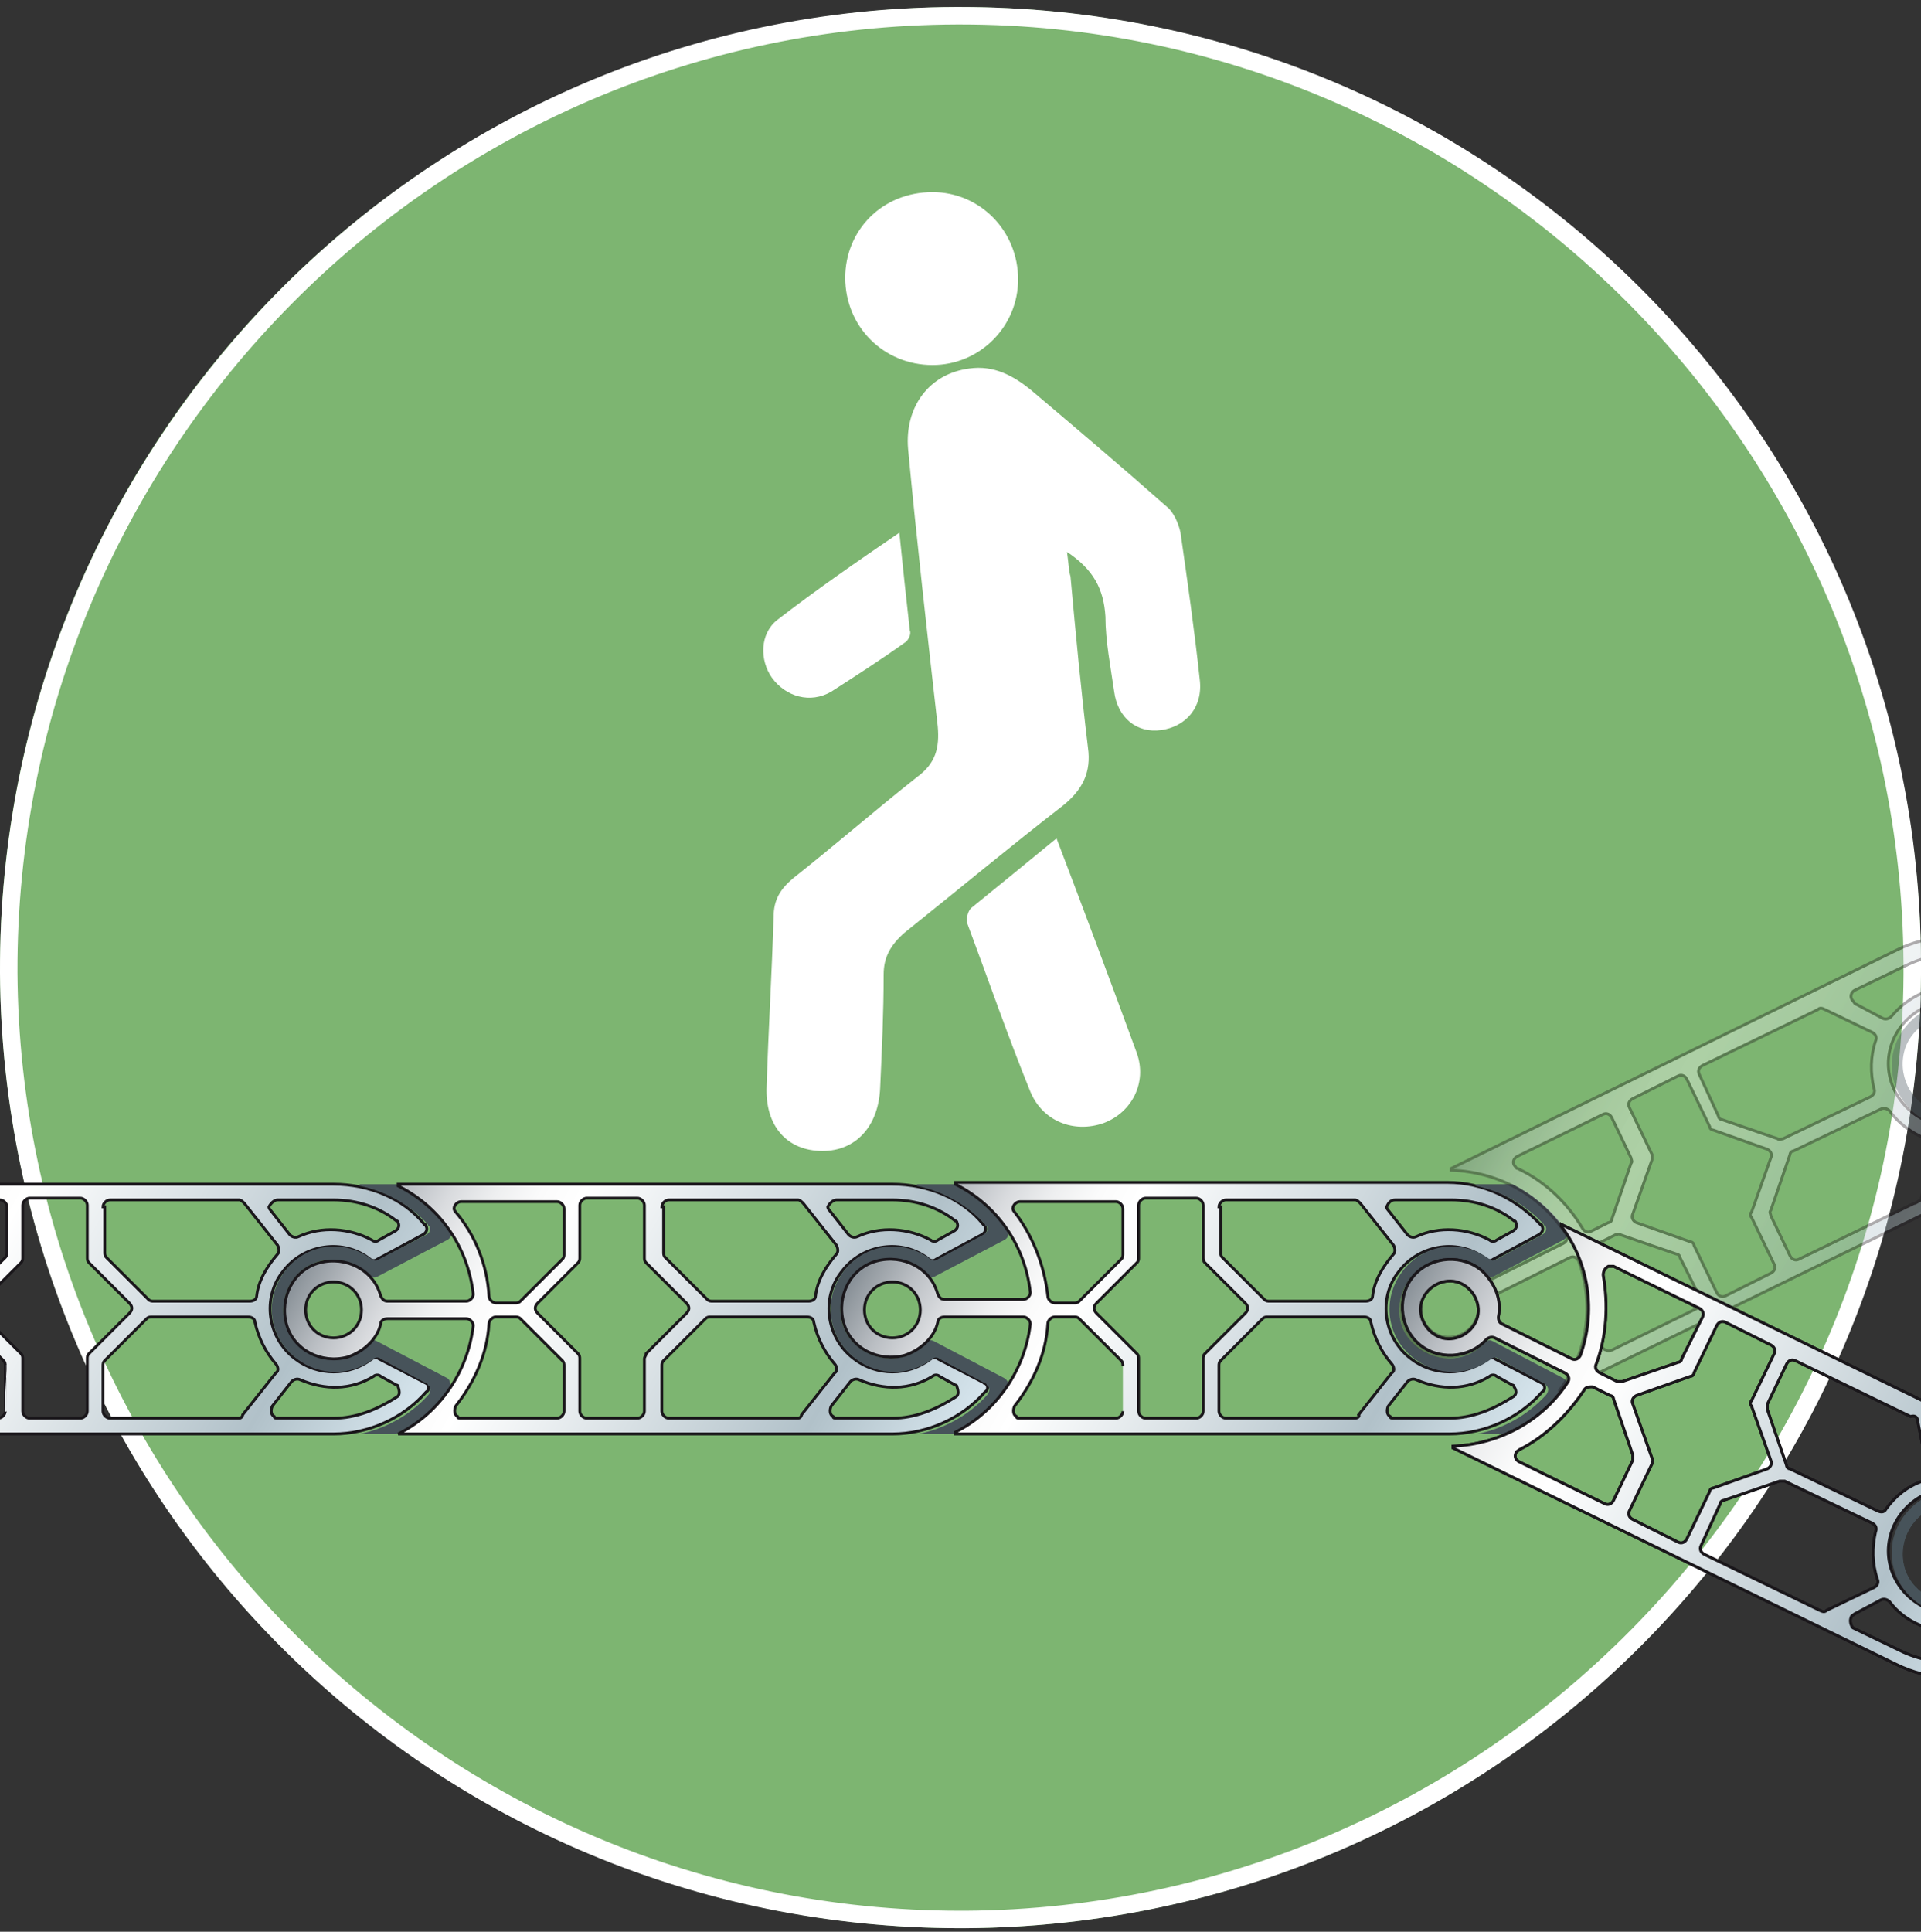
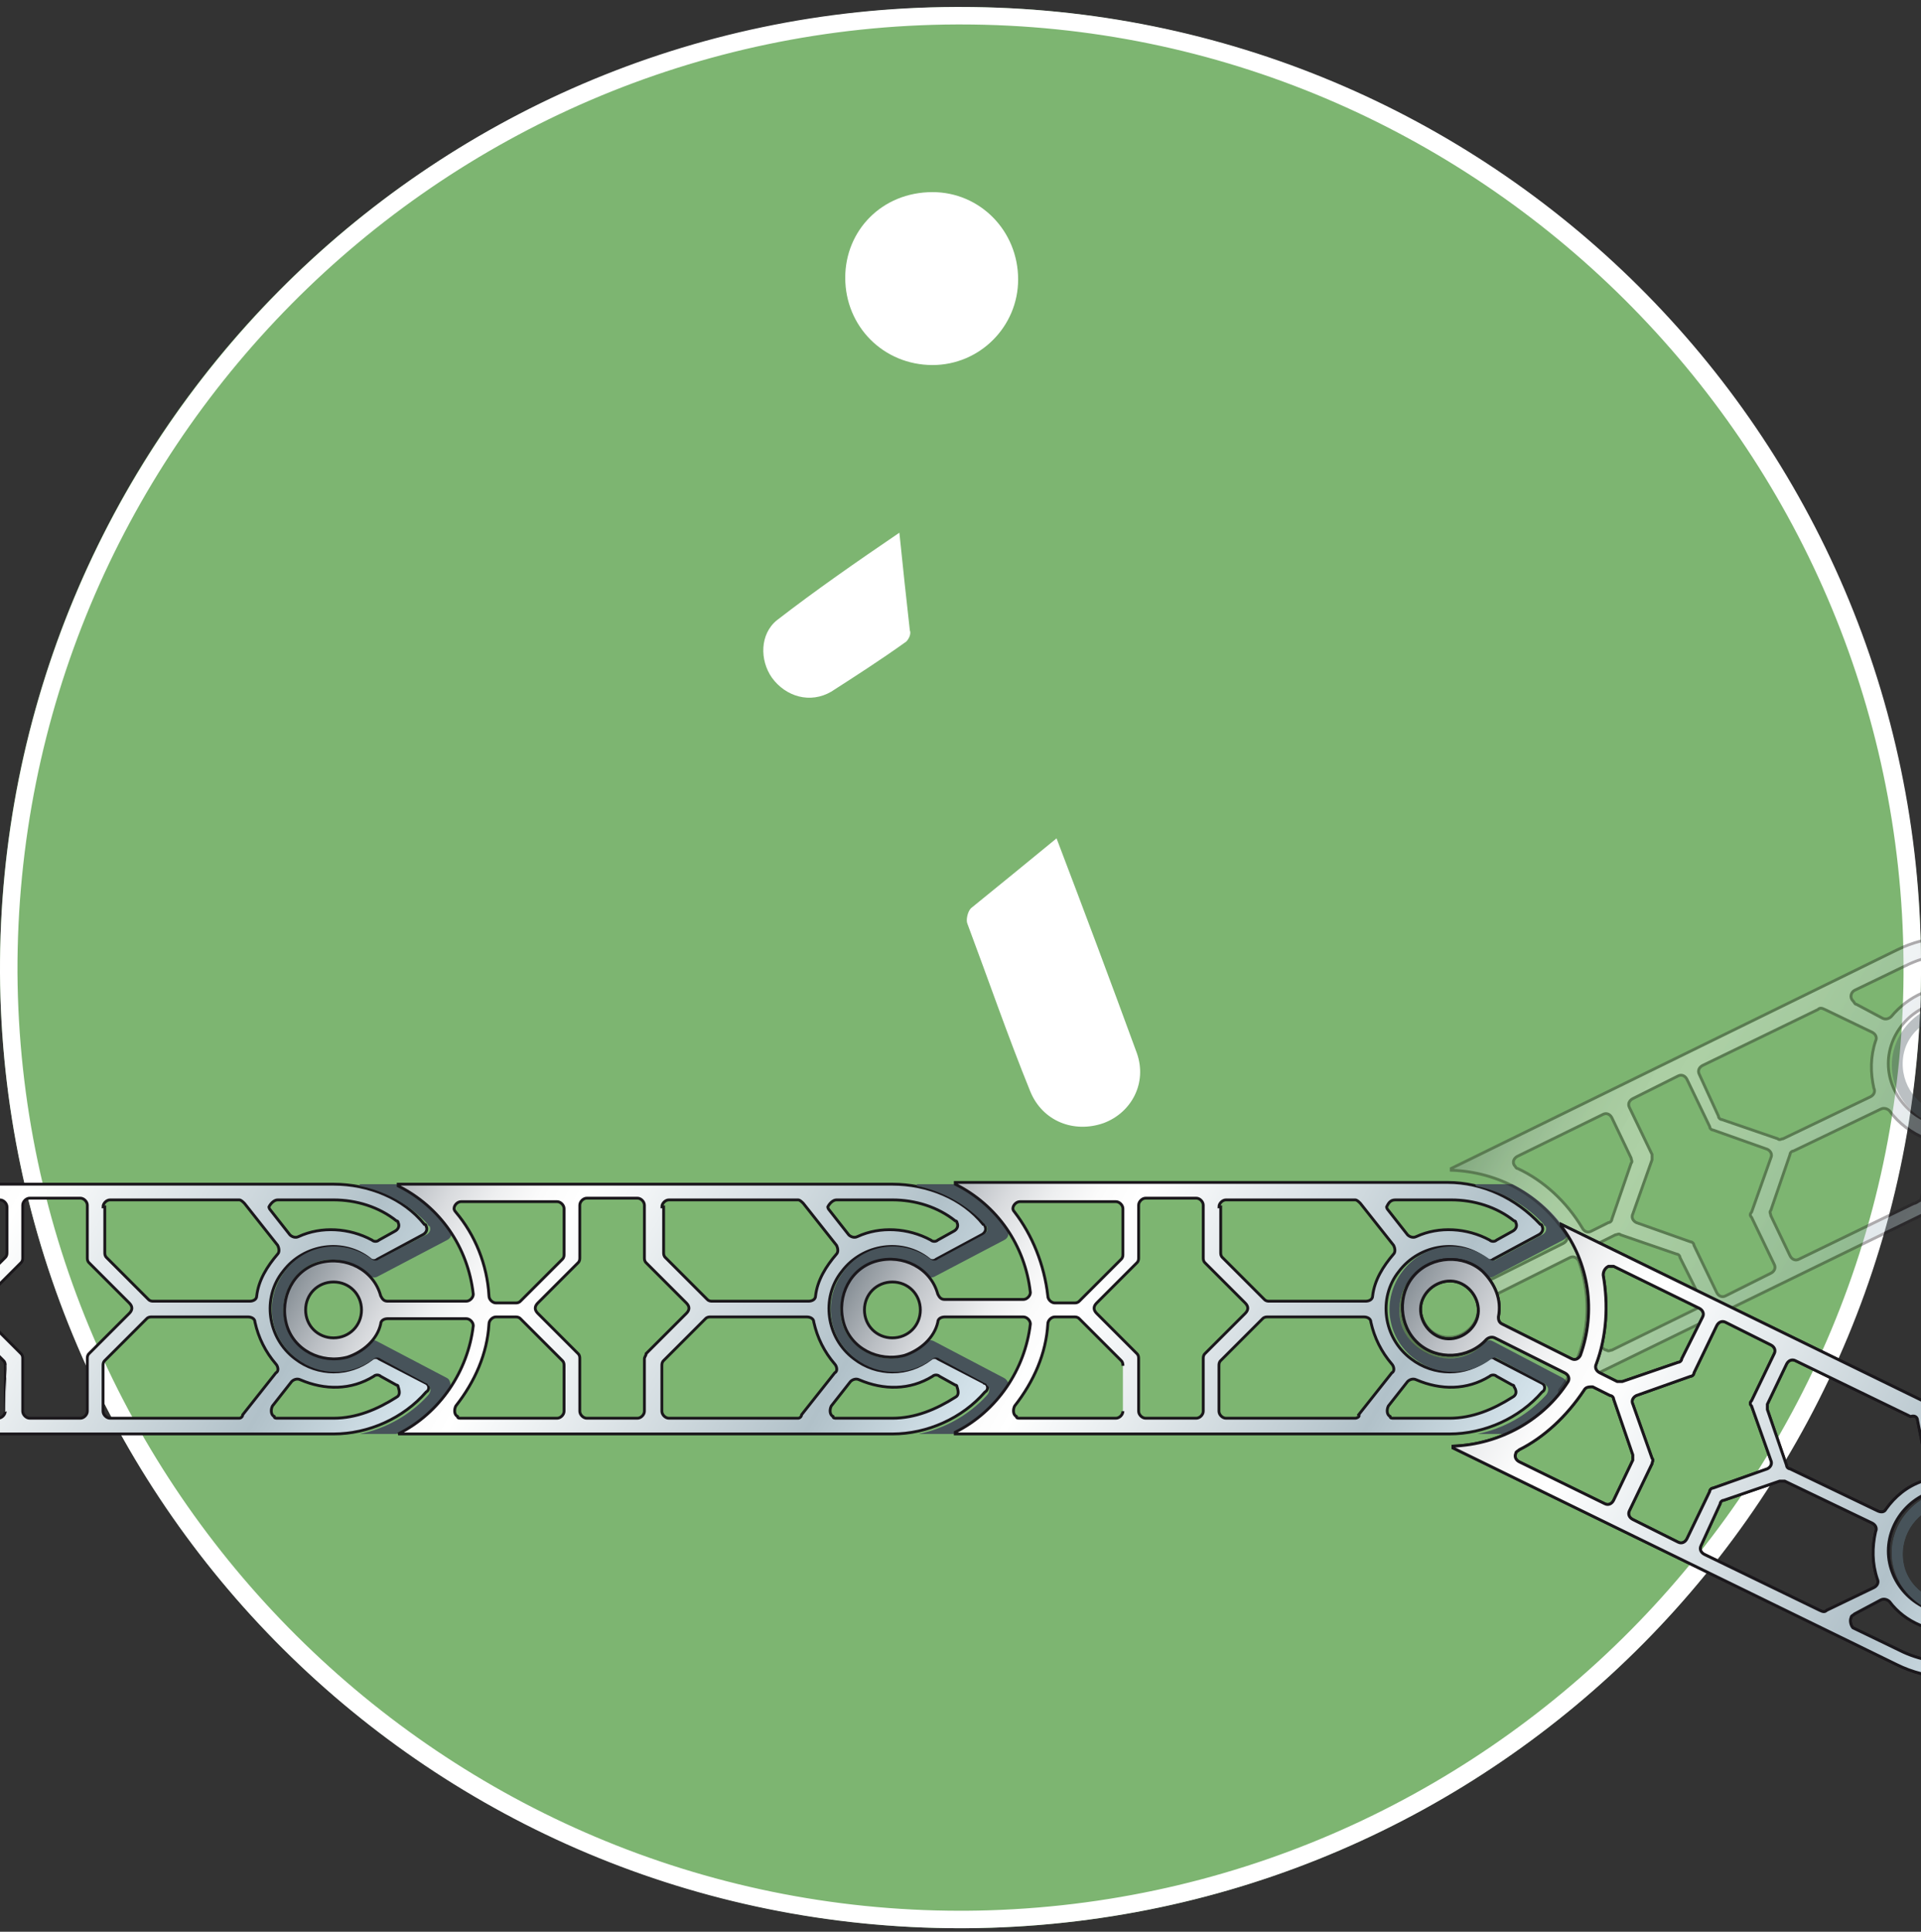
<svg xmlns="http://www.w3.org/2000/svg" version="1.1" id="Ebene_1" x="0px" y="0px" width="110px" height="110.6px" viewBox="0 0 110 110.6" style="enable-background:new 0 0 110 110.6;" xml:space="preserve">
  <rect x="0" y="0" width="110" height="110.6" fill="#333333" stroke="none" />
  <style type="text/css">
	.st0{fill:#7DB571;}
	.st1{fill:#FFFFFF;}
	.st2{fill:url(#SVGID_1_);stroke:#1A171B;stroke-width:0.162;}
	.st3{fill:#47535A;}
	.st4{fill:url(#SVGID_00000162322311073644983920000015549125717005650584_);stroke:#1A171B;stroke-width:0.162;}
	.st5{fill:url(#SVGID_00000014595148022663839990000003881428747697026989_);stroke:#1A171B;stroke-width:0.162;}
	.st6{opacity:0.3;}
	.st7{fill:url(#SVGID_00000101808962101948712790000012702757737150125197_);stroke:#1A171B;stroke-width:0.162;}
	.st8{opacity:0.1;}
	.st9{fill:url(#SVGID_00000090254552521339076040000008615442146600514435_);stroke:#1A171B;stroke-width:0.162;}
	.st10{fill:url(#SVGID_00000167384984241183996290000008070713693098955925_);stroke:#1A171B;stroke-width:0.162;}
	.st11{fill:url(#SVGID_00000014609040287992330680000001694540608665244081_);stroke:#1A171B;stroke-width:0.162;}
</style>
  <g>
    <g>
      <ellipse class="st0" cx="55" cy="55.4" rx="55" ry="55" />
      <path class="st1" d="M55,1.4c29.6,0,53.8,24.1,54,53.7c0.2,29.8-24,54.1-53.7,54.3l-0.3,0c-29.6,0-53.8-24.1-54-53.7    C0.9,25.9,25,1.5,54.8,1.4L55,1.4L55,1.4 M55,0.4c-0.1,0-0.2,0-0.3,0C24.4,0.5-0.1,25.3,0,55.7c0.2,30.3,24.7,54.7,55,54.7    c0.1,0,0.2,0,0.3,0c30.4-0.2,54.9-24.9,54.7-55.3C109.9,24.8,85.3,0.4,55,0.4L55,0.4z" />
    </g>
    <g>
-       <path class="st1" d="M61.1,31.6c1.5,1,2.1,2.1,2.2,3.7c0,1.4,0.3,2.9,0.5,4.3c0.2,1.5,1.3,2.4,2.7,2.2c1.4-0.2,2.4-1.3,2.2-2.9    c-0.3-2.8-0.7-5.6-1.1-8.4c-0.1-0.5-0.4-1.2-0.8-1.5c-2.6-2.3-5.2-4.5-7.8-6.7c-1-0.8-2.1-1.4-3.5-1.2c-2.3,0.3-3.7,2.2-3.5,4.6    c0.5,5.3,1.1,10.6,1.7,15.9c0.1,1.2-0.1,2.1-1.2,2.9c-2.4,1.9-4.7,3.9-7.1,5.8c-0.7,0.6-1.1,1.2-1.1,2.2c-0.1,3.2-0.3,6.5-0.4,9.7    c-0.1,2.3,1.2,3.7,3.2,3.7c1.9,0,3.2-1.4,3.3-3.6c0.1-2.2,0.2-4.3,0.2-6.5c0-1,0.4-1.7,1.2-2.4c3-2.4,6-4.9,9.1-7.3    c1.1-0.9,1.6-1.9,1.4-3.3c-0.4-3.3-0.7-6.5-1-9.8C61.2,32.7,61.2,32.3,61.1,31.6z" />
      <path class="st1" d="M60.5,48c-1.7,1.4-3.3,2.7-4.9,4c-0.2,0.2-0.3,0.7-0.2,0.9c1.2,3.2,2.3,6.4,3.6,9.6c0.7,1.7,2.5,2.4,4.2,1.8    c1.6-0.6,2.5-2.3,1.9-4C63.6,56.2,62.1,52.2,60.5,48z" />
      <path class="st1" d="M48.4,15.9c0,2.8,2.2,5,5,5c2.7,0,4.9-2.2,4.9-4.9c0-2.8-2.2-5-4.9-5C50.5,11,48.4,13.2,48.4,15.9z" />
      <path class="st1" d="M51.5,30.5c-2.5,1.7-4.8,3.3-7,5c-1,0.8-1,2.3-0.3,3.3c0.8,1.1,2.2,1.5,3.4,0.8c1.4-0.9,2.8-1.8,4.2-2.8    c0.2-0.1,0.4-0.5,0.3-0.7C51.9,34.3,51.7,32.5,51.5,30.5z" />
    </g>
    <g>
      <linearGradient id="SVGID_1_" gradientUnits="userSpaceOnUse" x1="-10.544" y1="47.365" x2="21.943" y2="28.608" gradientTransform="matrix(1 0 0 -1 0 112.766)">
        <stop offset="0" style="stop-color:#899198" />
        <stop offset="1.712130e-02" style="stop-color:#959CA2" />
        <stop offset="7.890920e-02" style="stop-color:#BBBFC4" />
        <stop offset="0.14" style="stop-color:#D9DBDE" />
        <stop offset="0.201" style="stop-color:#EEEFF0" />
        <stop offset="0.26" style="stop-color:#FBFBFB" />
        <stop offset="0.315" style="stop-color:#FFFFFF" />
        <stop offset="0.792" style="stop-color:#B1C1C9" />
        <stop offset="1" style="stop-color:#D6E5ED" />
      </linearGradient>
      <path class="st2" d="M24.4,79.2L24.4,79.2l-2.7-1.4c-0.1-0.1-0.3-0.1-0.4,0c-1.3,1-3.1,1-4.4,0c-1.6-1.2-1.9-3.5-0.7-5    c1.2-1.6,3.5-1.9,5-0.7c0.1,0.1,0.3,0.1,0.4,0l2.6-1.4c0.2-0.1,0.3-0.3,0.2-0.5c0,0,0-0.1-0.1-0.1c-1.2-1.5-3.2-2.3-5.2-2.3H-9.2    v0.1c2.4,1.2,4,3.5,4.3,6.2l0,0c0,0.2-0.2,0.4-0.4,0.4h-4.5c-0.2,0-0.3-0.1-0.4-0.3c-0.4-1.5-2-2.3-3.5-1.9s-2.3,2-1.9,3.5    c0.4,1.5,2,2.3,3.5,1.9c0.9-0.3,1.7-1,1.9-1.9c0-0.2,0.2-0.3,0.4-0.3h4.5l0,0c0.2,0,0.4,0.2,0.4,0.4c-0.3,2.6-1.9,5-4.3,6.2v0    h28.3c2,0,4-0.9,5.3-2.4C24.6,79.6,24.6,79.3,24.4,79.2z M-12.8,76.6c-0.9,0-1.6-0.7-1.6-1.6s0.7-1.6,1.6-1.6s1.6,0.7,1.6,1.6    S-11.9,76.6-12.8,76.6z M15.9,68.7h3.2c1.3,0,2.6,0.4,3.6,1.2c0.1,0,0.1,0.1,0.1,0.1c0.1,0.2,0,0.4-0.2,0.5L21.7,71    c-0.1,0.1-0.3,0.1-0.4,0c-1.3-0.7-2.9-0.8-4.2-0.2c-0.2,0.1-0.4,0-0.5-0.1l-1.1-1.4c-0.1-0.1-0.1-0.2-0.1-0.2    C15.5,68.9,15.7,68.7,15.9,68.7z M5.9,69.1c0-0.2,0.2-0.4,0.4-0.4h7.4c0.1,0,0.2,0.1,0.3,0.2l1.9,2.4c0.1,0.2,0.1,0.4,0,0.5    c-0.6,0.7-1.1,1.5-1.2,2.4c0,0.2-0.2,0.3-0.4,0.3H8.8c-0.1,0-0.2,0-0.3-0.1L6.1,72C6,71.9,6,71.8,6,71.7v-2.6H5.9z M-5.9,69.4    c0-0.1,0-0.2,0-0.3c0-0.2,0.2-0.4,0.4-0.4H0c0.2,0,0.4,0.2,0.4,0.4v2.6c0,0.1,0,0.2-0.1,0.3l-2.4,2.4c-0.1,0.1-0.2,0.1-0.3,0.1    h-1.1c-0.2,0-0.4-0.2-0.4-0.4C-4.1,72.4-4.8,70.7-5.9,69.4z M0.3,80.8c0,0.2-0.2,0.4-0.4,0.4h-5.5c-0.1,0-0.2,0-0.2-0.1    C-6,81-6,80.7-5.9,80.5c1.1-1.4,1.8-3,1.9-4.7c0-0.2,0.2-0.4,0.4-0.4h1.1c0.1,0,0.2,0,0.3,0.1l2.4,2.4c0.1,0.1,0.1,0.2,0.1,0.3    C0.3,78.2,0.3,80.8,0.3,80.8z M5,77.8v3c0,0.2-0.2,0.4-0.4,0.4H1.7c-0.2,0-0.4-0.2-0.4-0.4v-3c0-0.1,0-0.2-0.1-0.3l-2.3-2.3    c-0.2-0.2-0.2-0.4,0-0.6l2.3-2.3c0.1-0.1,0.1-0.2,0.1-0.3v-3c0-0.2,0.2-0.4,0.4-0.4h2.9C4.8,68.6,5,68.8,5,69v3    c0,0.1,0,0.2,0.1,0.3l2.3,2.3c0.2,0.2,0.2,0.4,0,0.6l-2.3,2.3C5,77.6,5,77.7,5,77.8z M13.7,81.2H6.3c-0.2,0-0.4-0.2-0.4-0.4v-2.6    c0-0.1,0-0.2,0.1-0.3l2.4-2.4c0.1-0.1,0.2-0.1,0.3-0.1h5.5c0.2,0,0.4,0.1,0.4,0.3c0.2,0.9,0.6,1.7,1.2,2.4c0.1,0.1,0.2,0.4,0,0.5    L13.9,81C13.9,81.1,13.8,81.2,13.7,81.2z M22.7,80c-1.1,0.7-2.3,1.2-3.6,1.2h-3.2c-0.1,0-0.2,0-0.2-0.1c-0.2-0.1-0.2-0.4-0.1-0.6    l1.1-1.4c0.1-0.1,0.3-0.2,0.5-0.1c1.4,0.6,2.9,0.6,4.2-0.2c0.1-0.1,0.3-0.1,0.4,0l0.9,0.5c0.1,0,0.1,0.1,0.1,0.1    C22.9,79.7,22.9,79.9,22.7,80z" />
      <path class="st3" d="M25.6,78.9l-4-2.1c-0.2-0.1-0.3-0.1-0.5,0.1L21,77c-1.1,1.1-2.9,1-4-0.1s-1-2.9,0.1-4s2.9-1,4,0.1    c0.1,0.1,0.3,0.2,0.5,0.1l4-2.1c0.2-0.1,0.3-0.3,0.2-0.5l0,0c-0.8-1.2-1.9-2.1-3.1-2.7h-2.1v0.1c1.5,0.3,2.9,1.1,3.9,2.2    c0,0,0,0.1,0.1,0.1c0.1,0.2,0,0.4-0.2,0.5l-2.7,1.4c-0.1,0.1-0.3,0.1-0.4,0c-1.6-1.2-3.8-0.9-5,0.7s-0.9,3.8,0.7,5    c1.3,1,3.1,1,4.4,0c0.1-0.1,0.3-0.1,0.4,0l2.6,1.4c0,0,0.1,0,0.1,0.1c0.2,0.1,0.2,0.4,0,0.6c-1,1.1-2.4,1.9-3.9,2.2v0h2.1    c1.3-0.6,2.3-1.5,3.1-2.7C25.8,79.3,25.8,79,25.6,78.9L25.6,78.9z" />
      <g>
        <linearGradient id="SVGID_00000168096584238253402380000006685230315588113063_" gradientUnits="userSpaceOnUse" x1="21.42" y1="47.385" x2="53.907" y2="28.629" gradientTransform="matrix(1 0 0 -1 0 112.766)">
          <stop offset="0" style="stop-color:#899198" />
          <stop offset="1.712130e-02" style="stop-color:#959CA2" />
          <stop offset="7.890920e-02" style="stop-color:#BBBFC4" />
          <stop offset="0.14" style="stop-color:#D9DBDE" />
          <stop offset="0.201" style="stop-color:#EEEFF0" />
          <stop offset="0.26" style="stop-color:#FBFBFB" />
          <stop offset="0.315" style="stop-color:#FFFFFF" />
          <stop offset="0.792" style="stop-color:#B1C1C9" />
          <stop offset="1" style="stop-color:#D6E5ED" />
        </linearGradient>
        <path style="fill:url(#SVGID_00000168096584238253402380000006685230315588113063_);stroke:#1A171B;stroke-width:0.162;" d="     M56.4,79.2C56.4,79.2,56.3,79.2,56.4,79.2l-2.7-1.4c-0.1-0.1-0.3-0.1-0.4,0c-1.3,1-3.1,1-4.4,0c-1.6-1.2-1.9-3.5-0.7-5     c1.2-1.6,3.5-1.9,5-0.7c0.1,0.1,0.3,0.1,0.4,0l2.6-1.4c0.2-0.1,0.3-0.3,0.2-0.5c0,0,0-0.1-0.1-0.1c-1.2-1.5-3.2-2.3-5.2-2.3H22.8     v0.1c2.4,1.2,4,3.5,4.3,6.2l0,0c0,0.2-0.2,0.4-0.4,0.4h-4.5c-0.2,0-0.3-0.1-0.4-0.3c-0.4-1.5-2-2.3-3.5-1.9s-2.3,2-1.9,3.5     c0.4,1.5,2,2.3,3.5,1.9c0.9-0.3,1.7-1,1.9-1.9c0-0.2,0.2-0.3,0.4-0.3h4.5l0,0c0.2,0,0.4,0.2,0.4,0.4c-0.3,2.6-1.9,5-4.3,6.2v0     h28.3c2,0,4-0.9,5.3-2.4C56.6,79.6,56.6,79.3,56.4,79.2z M19.1,76.6c-0.9,0-1.6-0.7-1.6-1.6s0.7-1.6,1.6-1.6s1.6,0.7,1.6,1.6     S20,76.6,19.1,76.6z M47.9,68.7h3.2c1.3,0,2.6,0.4,3.6,1.2c0.1,0,0.1,0.1,0.1,0.1c0.1,0.2,0,0.4-0.2,0.5L53.7,71     c-0.1,0.1-0.3,0.1-0.4,0c-1.3-0.7-2.9-0.8-4.2-0.2c-0.2,0.1-0.4,0-0.5-0.1l-1.1-1.4c-0.1-0.1-0.1-0.2-0.1-0.2     C47.5,68.9,47.7,68.7,47.9,68.7z M37.9,69.1c0-0.2,0.2-0.4,0.4-0.4h7.4c0.1,0,0.2,0.1,0.3,0.2l1.9,2.4c0.1,0.2,0.1,0.4,0,0.5     c-0.6,0.7-1.1,1.5-1.2,2.4c0,0.2-0.2,0.3-0.4,0.3h-5.5c-0.1,0-0.2,0-0.3-0.1L38.1,72C38,71.9,38,71.8,38,71.7v-2.6H37.9z      M26.1,69.4C26,69.3,26,69.2,26,69.2c0-0.2,0.2-0.4,0.4-0.4h5.5c0.2,0,0.4,0.2,0.4,0.4v2.6c0,0.1,0,0.2-0.1,0.3l-2.4,2.4     c-0.1,0.1-0.2,0.1-0.3,0.1h-1.1c-0.2,0-0.4-0.2-0.4-0.4C27.9,72.4,27.2,70.7,26.1,69.4z M32.3,80.8c0,0.2-0.2,0.4-0.4,0.4h-5.5     c-0.1,0-0.2,0-0.2-0.1C26,81,26,80.7,26.1,80.5c1.1-1.4,1.8-3,1.9-4.7c0-0.2,0.2-0.4,0.4-0.4h1.1c0.1,0,0.2,0,0.3,0.1l2.4,2.4     c0.1,0.1,0.1,0.2,0.1,0.3V80.8z M36.9,77.8v3c0,0.2-0.2,0.4-0.4,0.4h-2.9c-0.2,0-0.4-0.2-0.4-0.4v-3c0-0.1,0-0.2-0.1-0.3     l-2.3-2.3c-0.2-0.2-0.2-0.4,0-0.6l2.3-2.3c0.1-0.1,0.1-0.2,0.1-0.3v-3c0-0.2,0.2-0.4,0.4-0.4h2.9c0.2,0,0.4,0.2,0.4,0.4v3     c0,0.1,0,0.2,0.1,0.3l2.3,2.3c0.2,0.2,0.2,0.4,0,0.6L37,77.5C37,77.6,36.9,77.7,36.9,77.8z M45.7,81.2h-7.4     c-0.2,0-0.4-0.2-0.4-0.4v-2.6c0-0.1,0-0.2,0.1-0.3l2.4-2.4c0.1-0.1,0.2-0.1,0.3-0.1h5.5c0.2,0,0.4,0.1,0.4,0.3     c0.2,0.9,0.6,1.7,1.2,2.4c0.1,0.1,0.2,0.4,0,0.5L45.9,81C45.9,81.1,45.8,81.2,45.7,81.2z M54.7,80c-1.1,0.7-2.3,1.2-3.6,1.2h-3.2     c-0.1,0-0.2,0-0.2-0.1c-0.2-0.1-0.2-0.4-0.1-0.6l1.1-1.4c0.1-0.1,0.3-0.2,0.5-0.1c1.4,0.6,2.9,0.6,4.2-0.2c0.1-0.1,0.3-0.1,0.4,0     l0.9,0.5c0.1,0,0.1,0.1,0.1,0.1C54.9,79.7,54.9,79.9,54.7,80z" />
        <path class="st3" d="M57.5,78.9l-4-2.1c-0.2-0.1-0.3-0.1-0.5,0.1L52.9,77c-1.1,1.1-2.9,1-4-0.1s-1-2.9,0.1-4s2.9-1,4,0.1     c0.1,0.1,0.3,0.2,0.5,0.1l4-2.1c0.2-0.1,0.3-0.3,0.2-0.5l0,0c-0.8-1.2-1.9-2.1-3.1-2.7h-2.1v0.1c1.5,0.3,2.9,1.1,3.9,2.2     c0,0,0,0.1,0.1,0.1c0.1,0.2,0,0.4-0.2,0.5l-2.6,1.4c-0.1,0.1-0.3,0.1-0.4,0c-1.6-1.2-3.8-0.9-5,0.7s-0.9,3.8,0.7,5     c1.3,1,3.1,1,4.4,0c0.1-0.1,0.3-0.1,0.4,0l2.6,1.4c0,0,0.1,0,0.1,0.1c0.2,0.1,0.2,0.4,0,0.6c-1,1.1-2.4,1.9-3.9,2.2v0h2.1     c1.3-0.6,2.3-1.5,3.1-2.7C57.8,79.3,57.7,79,57.5,78.9C57.6,78.9,57.5,78.9,57.5,78.9z" />
      </g>
      <g>
        <linearGradient id="SVGID_00000070826278640906387550000004733370879017348272_" gradientUnits="userSpaceOnUse" x1="53.362" y1="47.342" x2="85.851" y2="28.585" gradientTransform="matrix(1 0 0 -1 0 112.766)">
          <stop offset="0" style="stop-color:#899198" />
          <stop offset="1.712130e-02" style="stop-color:#959CA2" />
          <stop offset="7.890920e-02" style="stop-color:#BBBFC4" />
          <stop offset="0.14" style="stop-color:#D9DBDE" />
          <stop offset="0.201" style="stop-color:#EEEFF0" />
          <stop offset="0.26" style="stop-color:#FBFBFB" />
          <stop offset="0.315" style="stop-color:#FFFFFF" />
          <stop offset="0.792" style="stop-color:#B1C1C9" />
          <stop offset="1" style="stop-color:#D6E5ED" />
        </linearGradient>
        <path style="fill:url(#SVGID_00000070826278640906387550000004733370879017348272_);stroke:#1A171B;stroke-width:0.162;" d="     M88.3,79.2L88.3,79.2l-2.7-1.4c-0.1-0.1-0.3-0.1-0.4,0c-1.3,1-3.1,1-4.4,0c-1.6-1.2-1.9-3.5-0.7-5c1.2-1.6,3.5-1.9,5-0.7     c0.1,0.1,0.3,0.1,0.4,0l2.6-1.4c0.2-0.1,0.3-0.3,0.2-0.5c0,0,0-0.1-0.1-0.1c-1.4-1.5-3.3-2.4-5.3-2.4H54.7v0.1     c2.4,1.2,4,3.5,4.3,6.2l0,0c0,0.2-0.2,0.4-0.4,0.4h-4.5c-0.2,0-0.3-0.1-0.4-0.3c-0.4-1.5-2-2.3-3.5-1.9s-2.3,2-1.9,3.5     s2,2.3,3.5,1.9c0.9-0.3,1.7-1,1.9-1.9c0-0.2,0.2-0.3,0.4-0.3h4.5l0,0c0.2,0,0.4,0.2,0.4,0.4c-0.3,2.6-1.9,5-4.3,6.2v0.1H83     c2,0,4-0.9,5.3-2.4C88.5,79.6,88.5,79.3,88.3,79.2z M51.1,76.6c-0.9,0-1.6-0.7-1.6-1.6s0.7-1.6,1.6-1.6s1.6,0.7,1.6,1.6     S52,76.6,51.1,76.6z M79.9,68.7h3.2c1.3,0,2.6,0.4,3.6,1.2c0.1,0,0.1,0.1,0.1,0.1c0.1,0.2,0,0.4-0.2,0.5L85.7,71     c-0.1,0.1-0.3,0.1-0.4,0c-1.3-0.7-2.9-0.8-4.2-0.2c-0.2,0.1-0.4,0-0.5-0.1l-1.1-1.4c-0.1-0.1-0.1-0.2-0.1-0.2     C79.5,68.9,79.6,68.7,79.9,68.7z M69.8,69.1c0-0.2,0.2-0.4,0.4-0.4h7.4c0.1,0,0.2,0.1,0.3,0.2l1.9,2.4c0.1,0.2,0.1,0.4,0,0.5     c-0.6,0.7-1.1,1.5-1.2,2.4c0,0.2-0.2,0.3-0.4,0.3h-5.5c-0.1,0-0.2,0-0.3-0.1L70,72c-0.1-0.1-0.1-0.2-0.1-0.3v-2.6H69.8z      M58.1,69.4C58,69.3,58,69.2,58,69.2c0-0.2,0.2-0.4,0.4-0.4h5.5c0.2,0,0.4,0.2,0.4,0.4v2.6c0,0.1,0,0.2-0.1,0.3l-2.4,2.4     c-0.1,0.1-0.2,0.1-0.3,0.1h-1.1c-0.2,0-0.4-0.2-0.4-0.4C59.8,72.4,59.1,70.7,58.1,69.4z M64.3,80.8c0,0.2-0.2,0.4-0.4,0.4h-5.5     c-0.1,0-0.2,0-0.2-0.1C58,81,58,80.7,58.1,80.5c1.1-1.4,1.8-3,1.9-4.7c0-0.2,0.2-0.4,0.4-0.4h1.1c0.1,0,0.2,0,0.3,0.1l2.4,2.4     c0.1,0.1,0.1,0.2,0.1,0.3C64.3,78.2,64.3,80.8,64.3,80.8z M68.9,77.8v3c0,0.2-0.2,0.4-0.4,0.4h-2.9c-0.2,0-0.4-0.2-0.4-0.4v-3     c0-0.1,0-0.2-0.1-0.3l-2.3-2.3c-0.2-0.2-0.2-0.4,0-0.6l2.3-2.3c0.1-0.1,0.1-0.2,0.1-0.3v-3c0-0.2,0.2-0.4,0.4-0.4h2.9     c0.2,0,0.4,0.2,0.4,0.4v3c0,0.1,0,0.2,0.1,0.3l2.3,2.3c0.2,0.2,0.2,0.4,0,0.6L69,77.5C68.9,77.6,68.9,77.7,68.9,77.8z M77.6,81.2     h-7.4c-0.2,0-0.4-0.2-0.4-0.4v-2.6c0-0.1,0-0.2,0.1-0.3l2.4-2.4c0.1-0.1,0.2-0.1,0.3-0.1h5.5c0.2,0,0.4,0.1,0.4,0.3     c0.2,0.9,0.6,1.7,1.2,2.4c0.1,0.1,0.2,0.4,0,0.5L77.8,81C77.9,81.1,77.7,81.2,77.6,81.2z M86.6,80c-1.1,0.7-2.3,1.2-3.6,1.2h-3.2     c-0.1,0-0.2,0-0.2-0.1c-0.2-0.1-0.2-0.4-0.1-0.6l1.1-1.4c0.1-0.1,0.3-0.2,0.5-0.1c1.4,0.6,2.9,0.6,4.2-0.2c0.1-0.1,0.3-0.1,0.4,0     l0.9,0.5c0.1,0,0.1,0.1,0.1,0.1C86.9,79.7,86.8,79.9,86.6,80z" />
        <path class="st3" d="M89.5,78.9l-4-2.1c-0.2-0.1-0.3-0.1-0.5,0.1L84.9,77c-1.1,1.1-2.9,1-4-0.1s-1-2.9,0.1-4s2.9-1,4,0.1     c0.1,0.1,0.3,0.2,0.5,0.1l4-2.1c0.2-0.1,0.3-0.3,0.2-0.5l0,0c-0.8-1.2-1.9-2.1-3.1-2.7h-2.1v0.1c1.5,0.3,2.9,1.1,3.9,2.2     c0,0,0,0.1,0.1,0.1c0.1,0.2,0,0.4-0.2,0.5l-2.6,1.4c-0.1,0.1-0.3,0.1-0.4,0c-1.6-1.2-3.8-0.9-5,0.7s-0.9,3.8,0.7,5     c1.3,1,3.1,1,4.4,0c0.1-0.1,0.3-0.1,0.4,0l2.6,1.4c0,0,0.1,0,0.1,0.1c0.2,0.1,0.2,0.4,0,0.6c-1,1.1-2.4,1.9-3.9,2.2v0h2.1     c1.3-0.6,2.3-1.5,3.1-2.7C89.8,79.3,89.7,79,89.5,78.9L89.5,78.9z" />
      </g>
      <g class="st6">
        <linearGradient id="SVGID_00000051353823482400607200000010345258442547042450_" gradientUnits="userSpaceOnUse" x1="87.352" y1="53.201" x2="112.454" y2="38.709" gradientTransform="matrix(1 0 0 -1 0 112.766)">
          <stop offset="0" style="stop-color:#899198" />
          <stop offset="1.712130e-02" style="stop-color:#959CA2" />
          <stop offset="7.890920e-02" style="stop-color:#BBBFC4" />
          <stop offset="0.14" style="stop-color:#D9DBDE" />
          <stop offset="0.201" style="stop-color:#EEEFF0" />
          <stop offset="0.26" style="stop-color:#FBFBFB" />
          <stop offset="0.315" style="stop-color:#FFFFFF" />
          <stop offset="0.792" style="stop-color:#B1C1C9" />
          <stop offset="1" style="stop-color:#D6E5ED" />
        </linearGradient>
        <path style="fill:url(#SVGID_00000051353823482400607200000010345258442547042450_);stroke:#1A171B;stroke-width:0.162;" d="     M118.4,62.4C118.3,62.4,118.3,62.4,118.4,62.4l-3.1-0.1c-0.2,0-0.3,0.1-0.4,0.2c-0.7,1.4-2.3,2.2-3.9,1.9     c-1.9-0.4-3.2-2.3-2.8-4.2c0.4-1.9,2.3-3.2,4.2-2.8c0.2,0,0.3,0,0.4-0.2l1.8-2.4c0.1-0.2,0.1-0.4-0.1-0.6h-0.1     c-1.9-0.8-4-0.7-5.8,0.2L83.1,66.9V67c2.7,0.1,5.1,1.4,6.6,3.7l0,0c0.1,0.2,0,0.4-0.2,0.5l-4,2c-0.2,0.1-0.4,0-0.5-0.1     c-1-1.1-2.8-1.2-3.9-0.2s-1.2,2.8-0.2,3.9s2.8,1.2,3.9,0.2c0.7-0.6,1.1-1.6,0.9-2.6c0-0.2,0.1-0.4,0.2-0.4l4-2l0,0     c0.2-0.1,0.4,0,0.5,0.2c0.9,2.5,0.5,5.3-1.1,7.4v0.1l25.4-12.4c1.8-0.9,3.2-2.5,3.8-4.5C118.7,62.7,118.6,62.5,118.4,62.4z      M83.7,76.4c-0.8,0.4-1.8,0.1-2.2-0.8c-0.4-0.8-0.1-1.8,0.8-2.2c0.8-0.4,1.8-0.1,2.2,0.8C84.9,75.1,84.5,76,83.7,76.4z      M106.2,56.7l2.9-1.4c1.2-0.6,2.5-0.8,3.7-0.5c0.1,0,0.1,0,0.2,0.1c0.2,0.1,0.2,0.4,0.1,0.6l-0.6,0.8c-0.1,0.1-0.2,0.2-0.3,0.2     c-1.5-0.1-2.9,0.5-3.9,1.7c-0.1,0.1-0.3,0.2-0.5,0.1l-1.5-0.8c-0.1,0-0.1-0.1-0.2-0.2C105.9,57.1,106,56.8,106.2,56.7z      M97.3,61.5c-0.1-0.2,0-0.4,0.2-0.5l6.6-3.2c0.1-0.1,0.2-0.1,0.4,0l2.7,1.3c0.2,0.1,0.3,0.3,0.2,0.5c-0.3,0.9-0.3,1.8-0.1,2.7     c0.1,0.2,0,0.4-0.2,0.5l-5,2.4c-0.1,0-0.2,0.1-0.3,0l-3.2-1.1c-0.1,0-0.2-0.1-0.2-0.2L97.3,61.5z M86.9,66.9     c-0.1,0-0.1-0.1-0.2-0.2c-0.1-0.2,0-0.4,0.2-0.5l4.9-2.4c0.2-0.1,0.4,0,0.5,0.2l1.1,2.3c0,0.1,0.1,0.2,0,0.3l-1.1,3.2     c0,0.1-0.1,0.2-0.2,0.2l-1,0.5c-0.2,0.1-0.4,0-0.5-0.2C89.7,68.8,88.4,67.6,86.9,66.9z M97.4,74.4c0.1,0.2,0,0.4-0.2,0.5     l-4.9,2.4c-0.1,0-0.2,0.1-0.3,0c-0.2,0-0.4-0.3-0.3-0.5c0.4-1.7,0.3-3.5-0.4-5.1c-0.1-0.2,0-0.4,0.2-0.5l1-0.5     c0.1,0,0.2-0.1,0.3,0l3.2,1.1c0.1,0,0.2,0.1,0.2,0.2L97.4,74.4z M100.3,69.7l1.3,2.7c0.1,0.2,0,0.4-0.2,0.5l-2.6,1.3     c-0.2,0.1-0.4,0-0.5-0.2L97,71.3c0-0.1-0.1-0.2-0.2-0.2L93.7,70c-0.2-0.1-0.3-0.3-0.2-0.5l1.1-3.1c0-0.1,0-0.2,0-0.3l-1.3-2.7     c-0.1-0.2,0-0.4,0.2-0.5l2.6-1.3c0.2-0.1,0.4,0,0.5,0.2l1.3,2.7c0,0.1,0.1,0.2,0.2,0.2l3.1,1.1c0.2,0.1,0.3,0.3,0.2,0.5l-1.1,3.1     C100.2,69.5,100.2,69.6,100.3,69.7z M109.6,68.9l-6.6,3.2c-0.2,0.1-0.4,0-0.5-0.2l-1.1-2.3c0-0.1-0.1-0.2,0-0.3l1.1-3.2     c0-0.1,0.1-0.2,0.2-0.2l5-2.4c0.2-0.1,0.4,0,0.5,0.1c0.5,0.7,1.3,1.3,2.1,1.6c0.2,0.1,0.3,0.3,0.3,0.5l-0.6,3     C109.8,68.8,109.7,68.9,109.6,68.9z M117.2,63.9c-0.6,1.1-1.6,2.1-2.7,2.6l-2.9,1.4c-0.1,0-0.2,0.1-0.3,0c-0.2,0-0.4-0.3-0.3-0.5     l0.4-1.7c0-0.2,0.2-0.3,0.4-0.3c1.5,0,2.9-0.8,3.7-2c0.1-0.1,0.2-0.2,0.3-0.2h1c0.1,0,0.1,0,0.2,0     C117.2,63.5,117.3,63.7,117.2,63.9z" />
        <path class="st3" d="M119.3,61.6l-4.5-0.1c-0.2,0-0.3,0.1-0.4,0.3v0.1c-0.5,1.4-2.1,2.2-3.6,1.7c-1.4-0.5-2.2-2.1-1.7-3.6     c0.5-1.4,2.1-2.2,3.6-1.7c0.2,0.1,0.4,0,0.5-0.1l2.7-3.6c0.1-0.2,0.1-0.4-0.1-0.6l0,0c-1.2-0.7-2.6-1.1-4-1l-1.8,0.9l0.1,0.1     c1.5-0.4,3.1-0.3,4.5,0.3h0.1c0.2,0.1,0.2,0.4,0.1,0.6l-1.8,2.4c-0.1,0.1-0.2,0.2-0.4,0.2c-1.9-0.4-3.8,0.9-4.2,2.8     s0.9,3.8,2.8,4.2c1.6,0.3,3.2-0.5,3.9-1.9c0.1-0.1,0.2-0.2,0.4-0.2l3,0.1h0.1c0.2,0.1,0.3,0.3,0.3,0.5c-0.4,1.5-1.3,2.8-2.5,3.7     l0.1,0.1l1.8-0.9c0.9-1.1,1.4-2.4,1.6-3.8C119.7,61.9,119.5,61.7,119.3,61.6L119.3,61.6z" />
      </g>
      <g class="st8">
        <linearGradient id="SVGID_00000125591022476682525040000009900122082737432749_" gradientUnits="userSpaceOnUse" x1="87.352" y1="53.201" x2="112.454" y2="38.709" gradientTransform="matrix(1 0 0 -1 0 112.766)">
          <stop offset="0" style="stop-color:#899198" />
          <stop offset="1.712130e-02" style="stop-color:#959CA2" />
          <stop offset="7.890920e-02" style="stop-color:#BBBFC4" />
          <stop offset="0.14" style="stop-color:#D9DBDE" />
          <stop offset="0.201" style="stop-color:#EEEFF0" />
          <stop offset="0.26" style="stop-color:#FBFBFB" />
          <stop offset="0.315" style="stop-color:#FFFFFF" />
          <stop offset="0.792" style="stop-color:#B1C1C9" />
          <stop offset="1" style="stop-color:#D6E5ED" />
        </linearGradient>
        <path style="fill:url(#SVGID_00000125591022476682525040000009900122082737432749_);stroke:#1A171B;stroke-width:0.162;" d="     M118.4,62.4C118.3,62.4,118.3,62.4,118.4,62.4l-3.1-0.1c-0.2,0-0.3,0.1-0.4,0.2c-0.7,1.4-2.3,2.2-3.9,1.9     c-1.9-0.4-3.2-2.3-2.8-4.2c0.4-1.9,2.3-3.2,4.2-2.8c0.2,0,0.3,0,0.4-0.2l1.8-2.4c0.1-0.2,0.1-0.4-0.1-0.6h-0.1     c-1.9-0.8-4-0.7-5.8,0.2L83.1,66.9V67c2.7,0.1,5.1,1.4,6.6,3.7l0,0c0.1,0.2,0,0.4-0.2,0.5l-4,2c-0.2,0.1-0.4,0-0.5-0.1     c-1-1.1-2.8-1.2-3.9-0.2s-1.2,2.8-0.2,3.9s2.8,1.2,3.9,0.2c0.7-0.6,1.1-1.6,0.9-2.6c0-0.2,0.1-0.4,0.2-0.4l4-2l0,0     c0.2-0.1,0.4,0,0.5,0.2c0.9,2.5,0.5,5.3-1.1,7.4v0.1l25.4-12.4c1.8-0.9,3.2-2.5,3.8-4.5C118.7,62.7,118.6,62.5,118.4,62.4z      M83.7,76.4c-0.8,0.4-1.8,0.1-2.2-0.8c-0.4-0.8-0.1-1.8,0.8-2.2c0.8-0.4,1.8-0.1,2.2,0.8C84.9,75.1,84.5,76,83.7,76.4z      M106.2,56.7l2.9-1.4c1.2-0.6,2.5-0.8,3.7-0.5c0.1,0,0.1,0,0.2,0.1c0.2,0.1,0.2,0.4,0.1,0.6l-0.6,0.8c-0.1,0.1-0.2,0.2-0.3,0.2     c-1.5-0.1-2.9,0.5-3.9,1.7c-0.1,0.1-0.3,0.2-0.5,0.1l-1.5-0.8c-0.1,0-0.1-0.1-0.2-0.2C105.9,57.1,106,56.8,106.2,56.7z      M97.3,61.5c-0.1-0.2,0-0.4,0.2-0.5l6.6-3.2c0.1-0.1,0.2-0.1,0.4,0l2.7,1.3c0.2,0.1,0.3,0.3,0.2,0.5c-0.3,0.9-0.3,1.8-0.1,2.7     c0.1,0.2,0,0.4-0.2,0.5l-5,2.4c-0.1,0-0.2,0.1-0.3,0l-3.2-1.1c-0.1,0-0.2-0.1-0.2-0.2L97.3,61.5z M86.9,66.9     c-0.1,0-0.1-0.1-0.2-0.2c-0.1-0.2,0-0.4,0.2-0.5l4.9-2.4c0.2-0.1,0.4,0,0.5,0.2l1.1,2.3c0,0.1,0.1,0.2,0,0.3l-1.1,3.2     c0,0.1-0.1,0.2-0.2,0.2l-1,0.5c-0.2,0.1-0.4,0-0.5-0.2C89.7,68.8,88.4,67.6,86.9,66.9z M97.4,74.4c0.1,0.2,0,0.4-0.2,0.5     l-4.9,2.4c-0.1,0-0.2,0.1-0.3,0c-0.2,0-0.4-0.3-0.3-0.5c0.4-1.7,0.3-3.5-0.4-5.1c-0.1-0.2,0-0.4,0.2-0.5l1-0.5     c0.1,0,0.2-0.1,0.3,0l3.2,1.1c0.1,0,0.2,0.1,0.2,0.2L97.4,74.4z M100.3,69.7l1.3,2.7c0.1,0.2,0,0.4-0.2,0.5l-2.6,1.3     c-0.2,0.1-0.4,0-0.5-0.2L97,71.3c0-0.1-0.1-0.2-0.2-0.2L93.7,70c-0.2-0.1-0.3-0.3-0.2-0.5l1.1-3.1c0-0.1,0-0.2,0-0.3l-1.3-2.7     c-0.1-0.2,0-0.4,0.2-0.5l2.6-1.3c0.2-0.1,0.4,0,0.5,0.2l1.3,2.7c0,0.1,0.1,0.2,0.2,0.2l3.1,1.1c0.2,0.1,0.3,0.3,0.2,0.5l-1.1,3.1     C100.2,69.5,100.2,69.6,100.3,69.7z M109.6,68.9l-6.6,3.2c-0.2,0.1-0.4,0-0.5-0.2l-1.1-2.3c0-0.1-0.1-0.2,0-0.3l1.1-3.2     c0-0.1,0.1-0.2,0.2-0.2l5-2.4c0.2-0.1,0.4,0,0.5,0.1c0.5,0.7,1.3,1.3,2.1,1.6c0.2,0.1,0.3,0.3,0.3,0.5l-0.6,3     C109.8,68.8,109.7,68.9,109.6,68.9z M117.2,63.9c-0.6,1.1-1.6,2.1-2.7,2.6l-2.9,1.4c-0.1,0-0.2,0.1-0.3,0c-0.2,0-0.4-0.3-0.3-0.5     l0.4-1.7c0-0.2,0.2-0.3,0.4-0.3c1.5,0,2.9-0.8,3.7-2c0.1-0.1,0.2-0.2,0.3-0.2h1c0.1,0,0.1,0,0.2,0     C117.2,63.5,117.3,63.7,117.2,63.9z" />
        <path class="st3" d="M119.3,61.6l-4.5-0.1c-0.2,0-0.3,0.1-0.4,0.3v0.1c-0.5,1.4-2.1,2.2-3.6,1.7c-1.4-0.5-2.2-2.1-1.7-3.6     c0.5-1.4,2.1-2.2,3.6-1.7c0.2,0.1,0.4,0,0.5-0.1l2.7-3.6c0.1-0.2,0.1-0.4-0.1-0.6l0,0c-1.2-0.7-2.6-1.1-4-1l-1.8,0.9l0.1,0.1     c1.5-0.4,3.1-0.3,4.5,0.3h0.1c0.2,0.1,0.2,0.4,0.1,0.6l-1.8,2.4c-0.1,0.1-0.2,0.2-0.4,0.2c-1.9-0.4-3.8,0.9-4.2,2.8     s0.9,3.8,2.8,4.2c1.6,0.3,3.2-0.5,3.9-1.9c0.1-0.1,0.2-0.2,0.4-0.2l3,0.1h0.1c0.2,0.1,0.3,0.3,0.3,0.5c-0.4,1.5-1.3,2.8-2.5,3.7     l0.1,0.1l1.8-0.9c0.9-1.1,1.4-2.4,1.6-3.8C119.7,61.9,119.5,61.7,119.3,61.6L119.3,61.6z" />
      </g>
      <g>
        <linearGradient id="SVGID_00000044168835653194252250000017715370892119936929_" gradientUnits="userSpaceOnUse" x1="81.282" y1="40.343" x2="116.294" y2="20.128" gradientTransform="matrix(1 0 0 -1 0 112.766)">
          <stop offset="0" style="stop-color:#899198" />
          <stop offset="1.712130e-02" style="stop-color:#959CA2" />
          <stop offset="7.890920e-02" style="stop-color:#BBBFC4" />
          <stop offset="0.14" style="stop-color:#D9DBDE" />
          <stop offset="0.201" style="stop-color:#EEEFF0" />
          <stop offset="0.26" style="stop-color:#FBFBFB" />
          <stop offset="0.315" style="stop-color:#FFFFFF" />
          <stop offset="0.792" style="stop-color:#B1C1C9" />
          <stop offset="1" style="stop-color:#D6E5ED" />
        </linearGradient>
        <path style="fill:url(#SVGID_00000044168835653194252250000017715370892119936929_);stroke:#1A171B;stroke-width:0.162;" d="     M118.6,87c-0.6-2-1.9-3.6-3.8-4.5L89.4,70.1v0.1c1.6,2.1,2,4.9,1.1,7.4c-0.1,0.2-0.3,0.3-0.5,0.2l0,0l-4-2     c-0.2-0.1-0.2-0.3-0.2-0.4c0.2-1-0.2-1.9-0.9-2.6c-1.1-1-2.9-0.9-3.9,0.2s-0.9,2.9,0.2,3.9s2.9,0.9,3.9-0.2     c0.1-0.1,0.3-0.2,0.5-0.1l4,2c0.2,0.1,0.3,0.3,0.2,0.5l0,0c-1.4,2.2-3.9,3.6-6.6,3.7v0.1l25.4,12.4c1.8,0.9,4,1,5.8,0.2h0.1     c0.2-0.1,0.2-0.4,0.1-0.6l-1.8-2.4c-0.1-0.1-0.2-0.2-0.4-0.2c-1.9,0.4-3.8-0.9-4.2-2.8s0.9-3.8,2.8-4.2c1.6-0.3,3.2,0.5,3.9,1.9     c0.1,0.1,0.2,0.2,0.4,0.2l3-0.1h0.1C118.6,87.4,118.7,87.2,118.6,87z M84.5,75.7c-0.4,0.8-1.4,1.2-2.2,0.8s-1.2-1.4-0.8-2.2     c0.4-0.8,1.4-1.2,2.2-0.8C84.5,73.9,84.9,74.9,84.5,75.7z M106,92.6c0-0.1,0.1-0.1,0.2-0.2l1.5-0.8c0.2-0.1,0.4,0,0.5,0.1     c0.9,1.2,2.4,1.8,3.9,1.7c0.1,0,0.3,0.1,0.3,0.2l0.6,0.8c0.1,0.2,0.1,0.4-0.1,0.6c-0.1,0-0.1,0.1-0.2,0.1c-1.3,0.2-2.6,0-3.7-0.5     l-2.9-1.4C106,93.1,105.9,92.8,106,92.6z M98.5,86.1c0-0.1,0.1-0.2,0.2-0.2l3.2-1.1c0.1,0,0.2,0,0.3,0l5,2.4     c0.2,0.1,0.3,0.3,0.2,0.5c-0.2,0.9-0.2,1.8,0.1,2.7c0.1,0.2,0,0.4-0.2,0.5l-2.7,1.3c-0.1,0.1-0.2,0.1-0.4,0L97.6,89     c-0.2-0.1-0.3-0.3-0.2-0.5L98.5,86.1z M90.7,79.6c0.1-0.2,0.3-0.2,0.5-0.2l1,0.5c0.1,0,0.2,0.1,0.2,0.2l1.1,3.2     c0,0.1,0,0.2,0,0.3l-1.1,2.3c-0.1,0.2-0.3,0.3-0.5,0.2L87,83.7c-0.2-0.1-0.3-0.3-0.2-0.5c0-0.1,0.1-0.1,0.2-0.2     C88.4,82.3,89.7,81.1,90.7,79.6z M96.3,77.8c0,0.1-0.1,0.2-0.2,0.2l-3.2,1.1c-0.1,0-0.2,0-0.3,0l-1-0.5c-0.2-0.1-0.3-0.3-0.2-0.5     c0.6-1.6,0.7-3.4,0.4-5.1c0-0.2,0.1-0.4,0.3-0.5c0.1,0,0.2,0,0.3,0l4.9,2.4c0.2,0.1,0.3,0.3,0.2,0.5L96.3,77.8z M100.3,80.5     l1.1,3.1c0.1,0.2,0,0.4-0.2,0.5l-3.1,1.1c-0.1,0-0.2,0.1-0.2,0.2l-1.3,2.7c-0.1,0.2-0.3,0.3-0.5,0.2L93.5,87     c-0.2-0.1-0.3-0.3-0.2-0.5l1.3-2.7c0-0.1,0.1-0.2,0-0.3l-1.1-3.1c-0.1-0.2,0-0.4,0.2-0.5l3.1-1.1c0.1,0,0.2-0.1,0.2-0.2l1.3-2.7     c0.1-0.2,0.3-0.3,0.5-0.2l2.6,1.3c0.2,0.1,0.3,0.3,0.2,0.5l-1.3,2.7C100.2,80.3,100.2,80.4,100.3,80.5z M109.8,81.3l0.6,3     c0,0.2-0.1,0.4-0.3,0.5c-0.9,0.3-1.6,0.9-2.1,1.6c-0.1,0.2-0.3,0.2-0.5,0.1l-5-2.4c-0.1,0-0.2-0.1-0.2-0.2l-1.1-3.2     c0-0.1,0-0.2,0-0.3l1.1-2.3c0.1-0.2,0.3-0.3,0.5-0.2l6.6,3.2C109.7,81,109.8,81.2,109.8,81.3z M117,86.5c-0.1,0-0.1,0-0.2,0h-1     c-0.1,0-0.3-0.1-0.3-0.2c-0.8-1.2-2.2-2-3.7-2c-0.2,0-0.3-0.1-0.4-0.3l-0.4-1.7c0-0.2,0.1-0.4,0.3-0.5c0.1,0,0.2,0,0.3,0l2.9,1.4     c1.2,0.6,2.1,1.5,2.7,2.6C117.3,86.2,117.2,86.4,117,86.5z" />
        <path class="st3" d="M119.3,88.3l-4.5,0.1c-0.2,0-0.3-0.1-0.4-0.3V88c-0.5-1.4-2.1-2.2-3.6-1.7c-1.4,0.5-2.2,2.1-1.7,3.6     c0.5,1.4,2.1,2.2,3.6,1.7c0.2-0.1,0.4,0,0.5,0.1l2.7,3.6c0.1,0.2,0.1,0.4-0.1,0.6l0,0c-1.2,0.7-2.6,1.1-4,1L110,96l0.1-0.1     c1.5,0.4,3.1,0.3,4.5-0.3h0.1c0.2-0.1,0.2-0.4,0.1-0.6l-1.8-2.4c-0.1-0.1-0.2-0.2-0.4-0.2c-1.9,0.4-3.8-0.9-4.2-2.8     s0.9-3.8,2.8-4.2c1.6-0.3,3.2,0.5,3.9,1.9c0.1,0.1,0.2,0.2,0.4,0.2l3-0.1h0.1c0.2-0.1,0.3-0.3,0.3-0.5c-0.4-1.5-1.3-2.8-2.5-3.7     l0.1-0.1l1.8,0.9c0.9,1.1,1.4,2.4,1.6,3.8C119.7,88,119.5,88.2,119.3,88.3L119.3,88.3z" />
      </g>
      <g>
        <linearGradient id="SVGID_00000157300090892281132010000001390607542996141202_" gradientUnits="userSpaceOnUse" x1="81.282" y1="40.343" x2="116.294" y2="20.128" gradientTransform="matrix(1 0 0 -1 0 112.766)">
          <stop offset="0" style="stop-color:#899198" />
          <stop offset="1.712130e-02" style="stop-color:#959CA2" />
          <stop offset="7.890920e-02" style="stop-color:#BBBFC4" />
          <stop offset="0.14" style="stop-color:#D9DBDE" />
          <stop offset="0.201" style="stop-color:#EEEFF0" />
          <stop offset="0.26" style="stop-color:#FBFBFB" />
          <stop offset="0.315" style="stop-color:#FFFFFF" />
          <stop offset="0.792" style="stop-color:#B1C1C9" />
          <stop offset="1" style="stop-color:#D6E5ED" />
        </linearGradient>
        <path style="fill:url(#SVGID_00000157300090892281132010000001390607542996141202_);stroke:#1A171B;stroke-width:0.162;" d="     M118.6,87c-0.6-2-1.9-3.6-3.8-4.5L89.4,70.1v0.1c1.6,2.1,2,4.9,1.1,7.4c-0.1,0.2-0.3,0.3-0.5,0.2l0,0l-4-2     c-0.2-0.1-0.2-0.3-0.2-0.4c0.2-1-0.2-1.9-0.9-2.6c-1.1-1-2.9-0.9-3.9,0.2s-0.9,2.9,0.2,3.9s2.9,0.9,3.9-0.2     c0.1-0.1,0.3-0.2,0.5-0.1l4,2c0.2,0.1,0.3,0.3,0.2,0.5l0,0c-1.4,2.2-3.9,3.6-6.6,3.7v0.1l25.4,12.4c1.8,0.9,4,1,5.8,0.2h0.1     c0.2-0.1,0.2-0.4,0.1-0.6l-1.8-2.4c-0.1-0.1-0.2-0.2-0.4-0.2c-1.9,0.4-3.8-0.9-4.2-2.8s0.9-3.8,2.8-4.2c1.6-0.3,3.2,0.5,3.9,1.9     c0.1,0.1,0.2,0.2,0.4,0.2l3-0.1h0.1C118.6,87.4,118.7,87.2,118.6,87z M84.5,75.7c-0.4,0.8-1.4,1.2-2.2,0.8s-1.2-1.4-0.8-2.2     c0.4-0.8,1.4-1.2,2.2-0.8C84.5,73.9,84.9,74.9,84.5,75.7z M106,92.6c0-0.1,0.1-0.1,0.2-0.2l1.5-0.8c0.2-0.1,0.4,0,0.5,0.1     c0.9,1.2,2.4,1.8,3.9,1.7c0.1,0,0.3,0.1,0.3,0.2l0.6,0.8c0.1,0.2,0.1,0.4-0.1,0.6c-0.1,0-0.1,0.1-0.2,0.1c-1.3,0.2-2.6,0-3.7-0.5     l-2.9-1.4C106,93.1,105.9,92.8,106,92.6z M98.5,86.1c0-0.1,0.1-0.2,0.2-0.2l3.2-1.1c0.1,0,0.2,0,0.3,0l5,2.4     c0.2,0.1,0.3,0.3,0.2,0.5c-0.2,0.9-0.2,1.8,0.1,2.7c0.1,0.2,0,0.4-0.2,0.5l-2.7,1.3c-0.1,0.1-0.2,0.1-0.4,0L97.6,89     c-0.2-0.1-0.3-0.3-0.2-0.5L98.5,86.1z M90.7,79.6c0.1-0.2,0.3-0.2,0.5-0.2l1,0.5c0.1,0,0.2,0.1,0.2,0.2l1.1,3.2     c0,0.1,0,0.2,0,0.3l-1.1,2.3c-0.1,0.2-0.3,0.3-0.5,0.2L87,83.7c-0.2-0.1-0.3-0.3-0.2-0.5c0-0.1,0.1-0.1,0.2-0.2     C88.4,82.3,89.7,81.1,90.7,79.6z M96.3,77.8c0,0.1-0.1,0.2-0.2,0.2l-3.2,1.1c-0.1,0-0.2,0-0.3,0l-1-0.5c-0.2-0.1-0.3-0.3-0.2-0.5     c0.6-1.6,0.7-3.4,0.4-5.1c0-0.2,0.1-0.4,0.3-0.5c0.1,0,0.2,0,0.3,0l4.9,2.4c0.2,0.1,0.3,0.3,0.2,0.5L96.3,77.8z M100.3,80.5     l1.1,3.1c0.1,0.2,0,0.4-0.2,0.5l-3.1,1.1c-0.1,0-0.2,0.1-0.2,0.2l-1.3,2.7c-0.1,0.2-0.3,0.3-0.5,0.2L93.5,87     c-0.2-0.1-0.3-0.3-0.2-0.5l1.3-2.7c0-0.1,0.1-0.2,0-0.3l-1.1-3.1c-0.1-0.2,0-0.4,0.2-0.5l3.1-1.1c0.1,0,0.2-0.1,0.2-0.2l1.3-2.7     c0.1-0.2,0.3-0.3,0.5-0.2l2.6,1.3c0.2,0.1,0.3,0.3,0.2,0.5l-1.3,2.7C100.2,80.3,100.2,80.4,100.3,80.5z M109.8,81.3l0.6,3     c0,0.2-0.1,0.4-0.3,0.5c-0.9,0.3-1.6,0.9-2.1,1.6c-0.1,0.2-0.3,0.2-0.5,0.1l-5-2.4c-0.1,0-0.2-0.1-0.2-0.2l-1.1-3.2     c0-0.1,0-0.2,0-0.3l1.1-2.3c0.1-0.2,0.3-0.3,0.5-0.2l6.6,3.2C109.7,81,109.8,81.2,109.8,81.3z M117,86.5c-0.1,0-0.1,0-0.2,0h-1     c-0.1,0-0.3-0.1-0.3-0.2c-0.8-1.2-2.2-2-3.7-2c-0.2,0-0.3-0.1-0.4-0.3l-0.4-1.7c0-0.2,0.1-0.4,0.3-0.5c0.1,0,0.2,0,0.3,0l2.9,1.4     c1.2,0.6,2.1,1.5,2.7,2.6C117.3,86.2,117.2,86.4,117,86.5z" />
        <path class="st3" d="M119.3,88.3l-4.5,0.1c-0.2,0-0.3-0.1-0.4-0.3V88c-0.5-1.4-2.1-2.2-3.6-1.7c-1.4,0.5-2.2,2.1-1.7,3.6     c0.5,1.4,2.1,2.2,3.6,1.7c0.2-0.1,0.4,0,0.5,0.1l2.7,3.6c0.1,0.2,0.1,0.4-0.1,0.6l0,0c-1.2,0.7-2.6,1.1-4,1L110,96l0.1-0.1     c1.5,0.4,3.1,0.3,4.5-0.3h0.1c0.2-0.1,0.2-0.4,0.1-0.6l-1.8-2.4c-0.1-0.1-0.2-0.2-0.4-0.2c-1.9,0.4-3.8-0.9-4.2-2.8     s0.9-3.8,2.8-4.2c1.6-0.3,3.2,0.5,3.9,1.9c0.1,0.1,0.2,0.2,0.4,0.2l3-0.1h0.1c0.2-0.1,0.3-0.3,0.3-0.5c-0.4-1.5-1.3-2.8-2.5-3.7     l0.1-0.1l1.8,0.9c0.9,1.1,1.4,2.4,1.6,3.8C119.7,88,119.5,88.2,119.3,88.3L119.3,88.3z" />
      </g>
    </g>
  </g>
</svg>